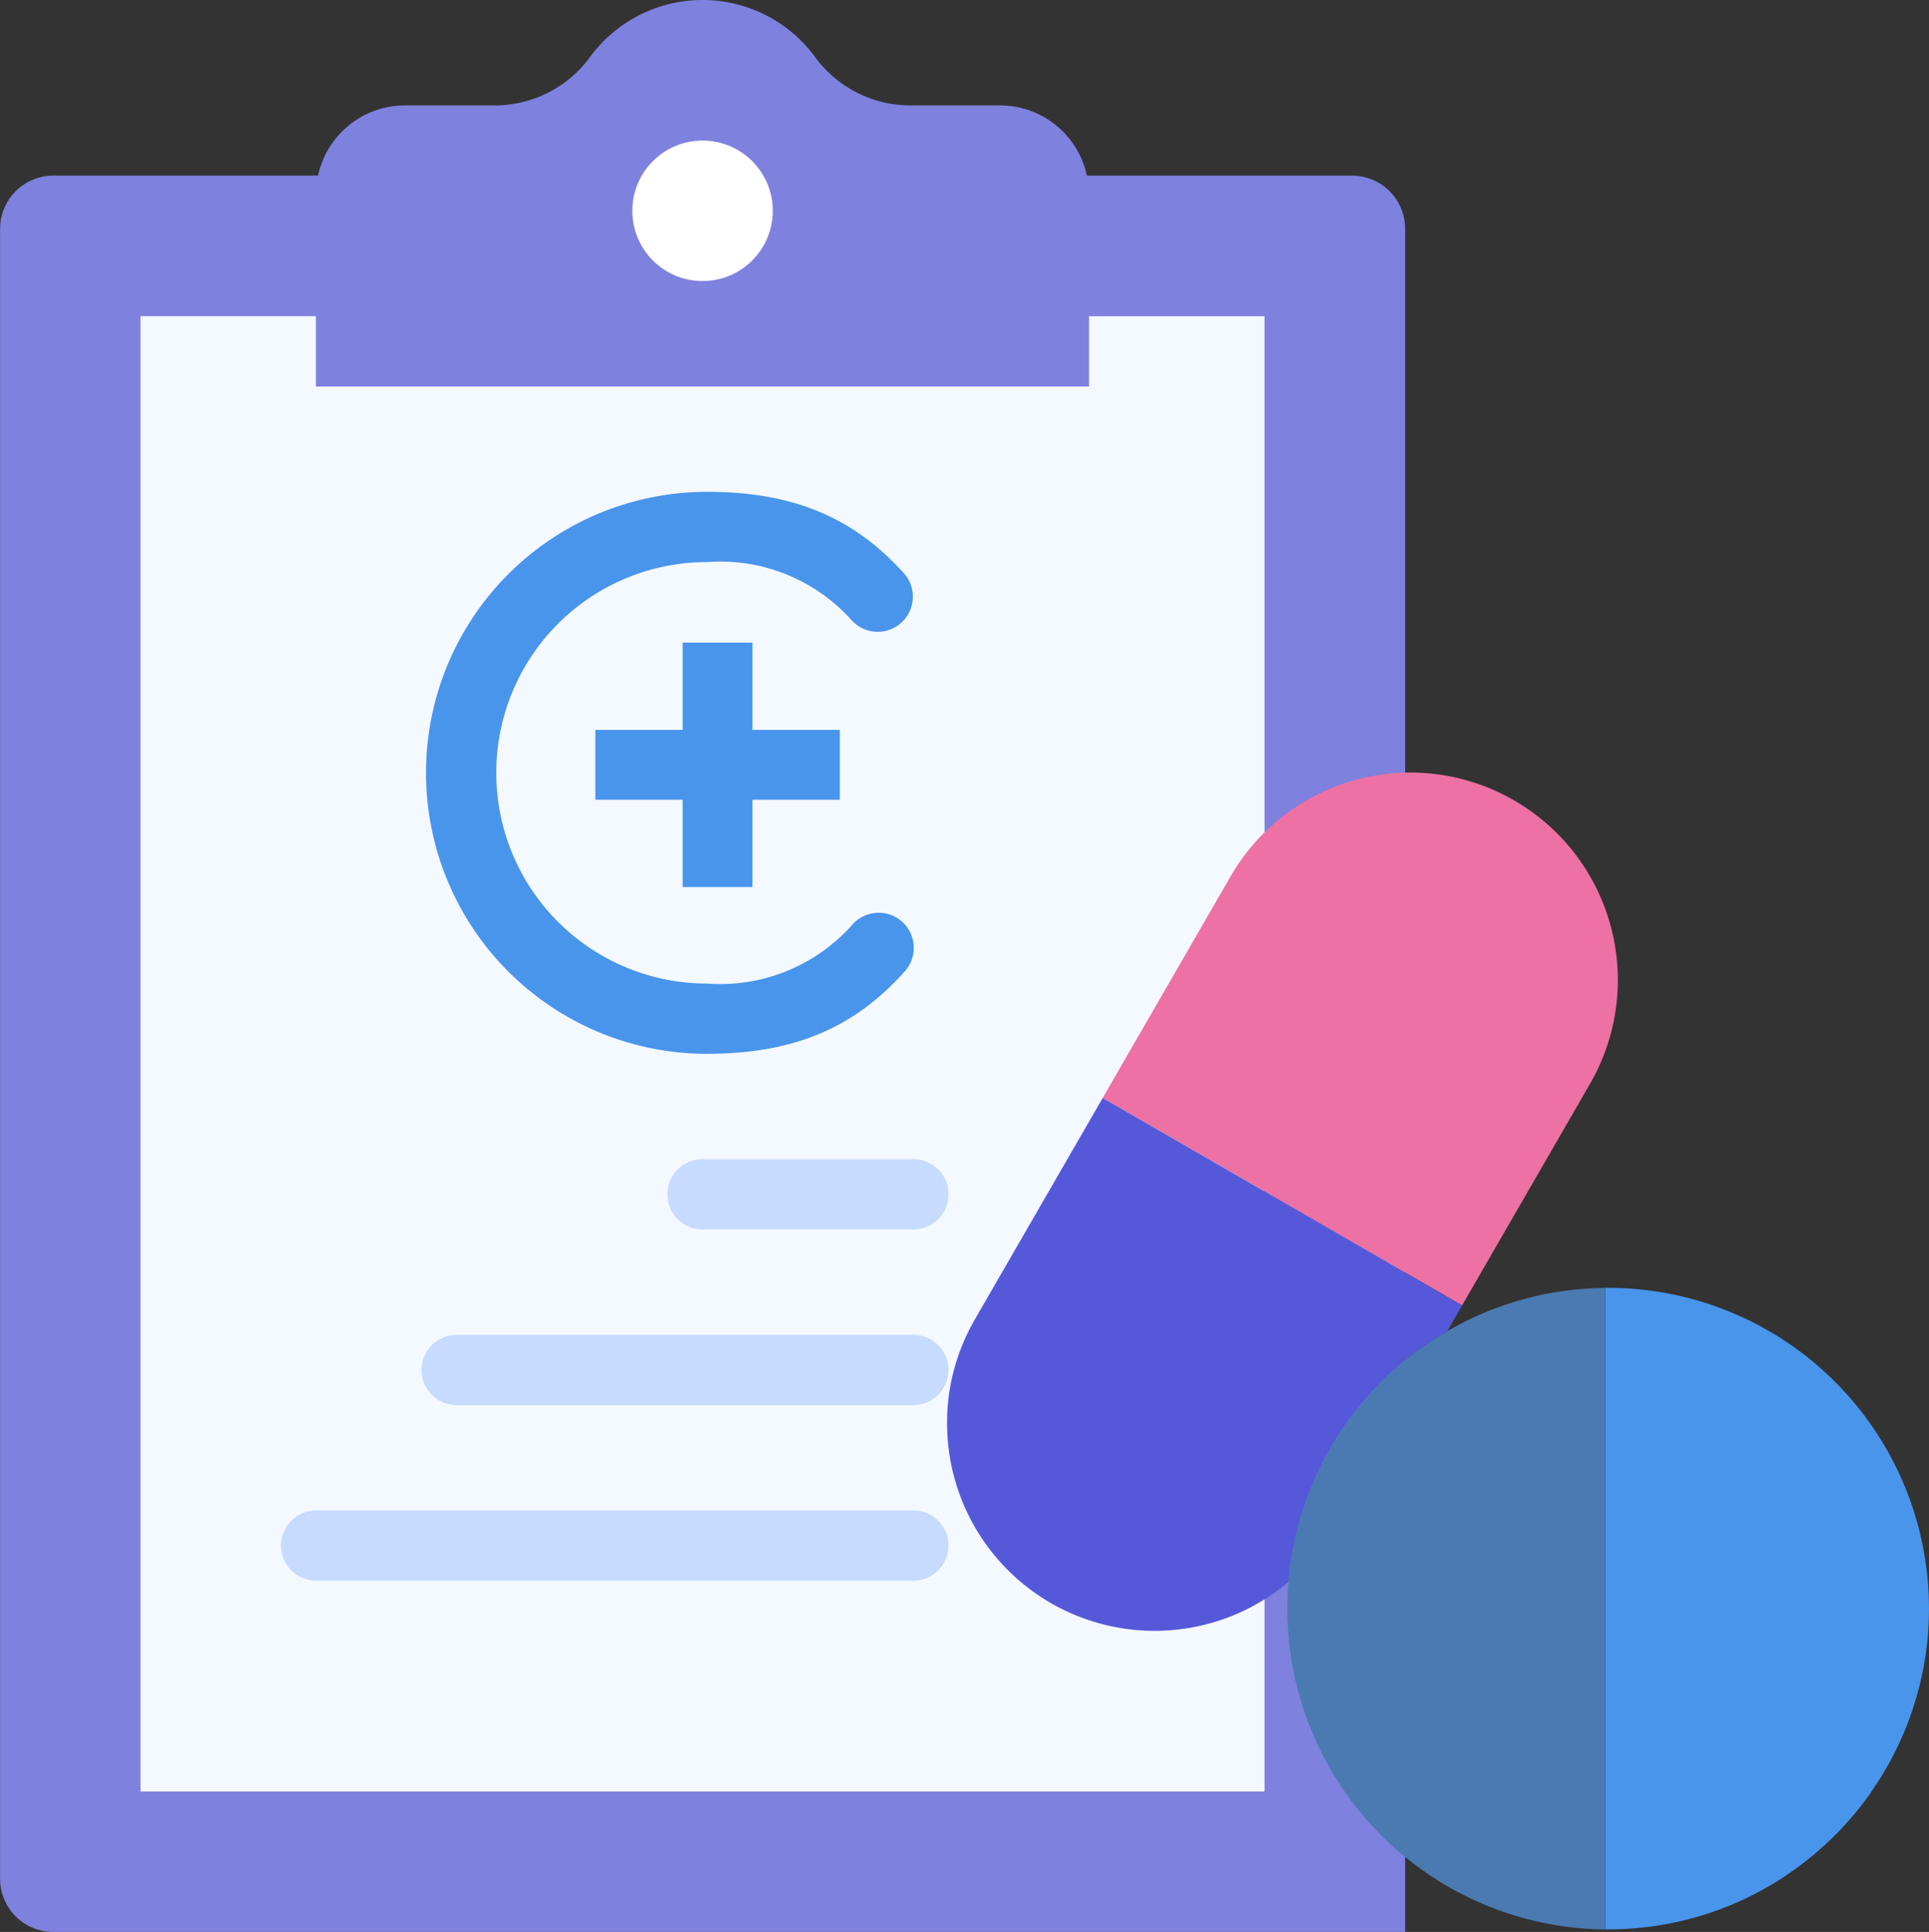
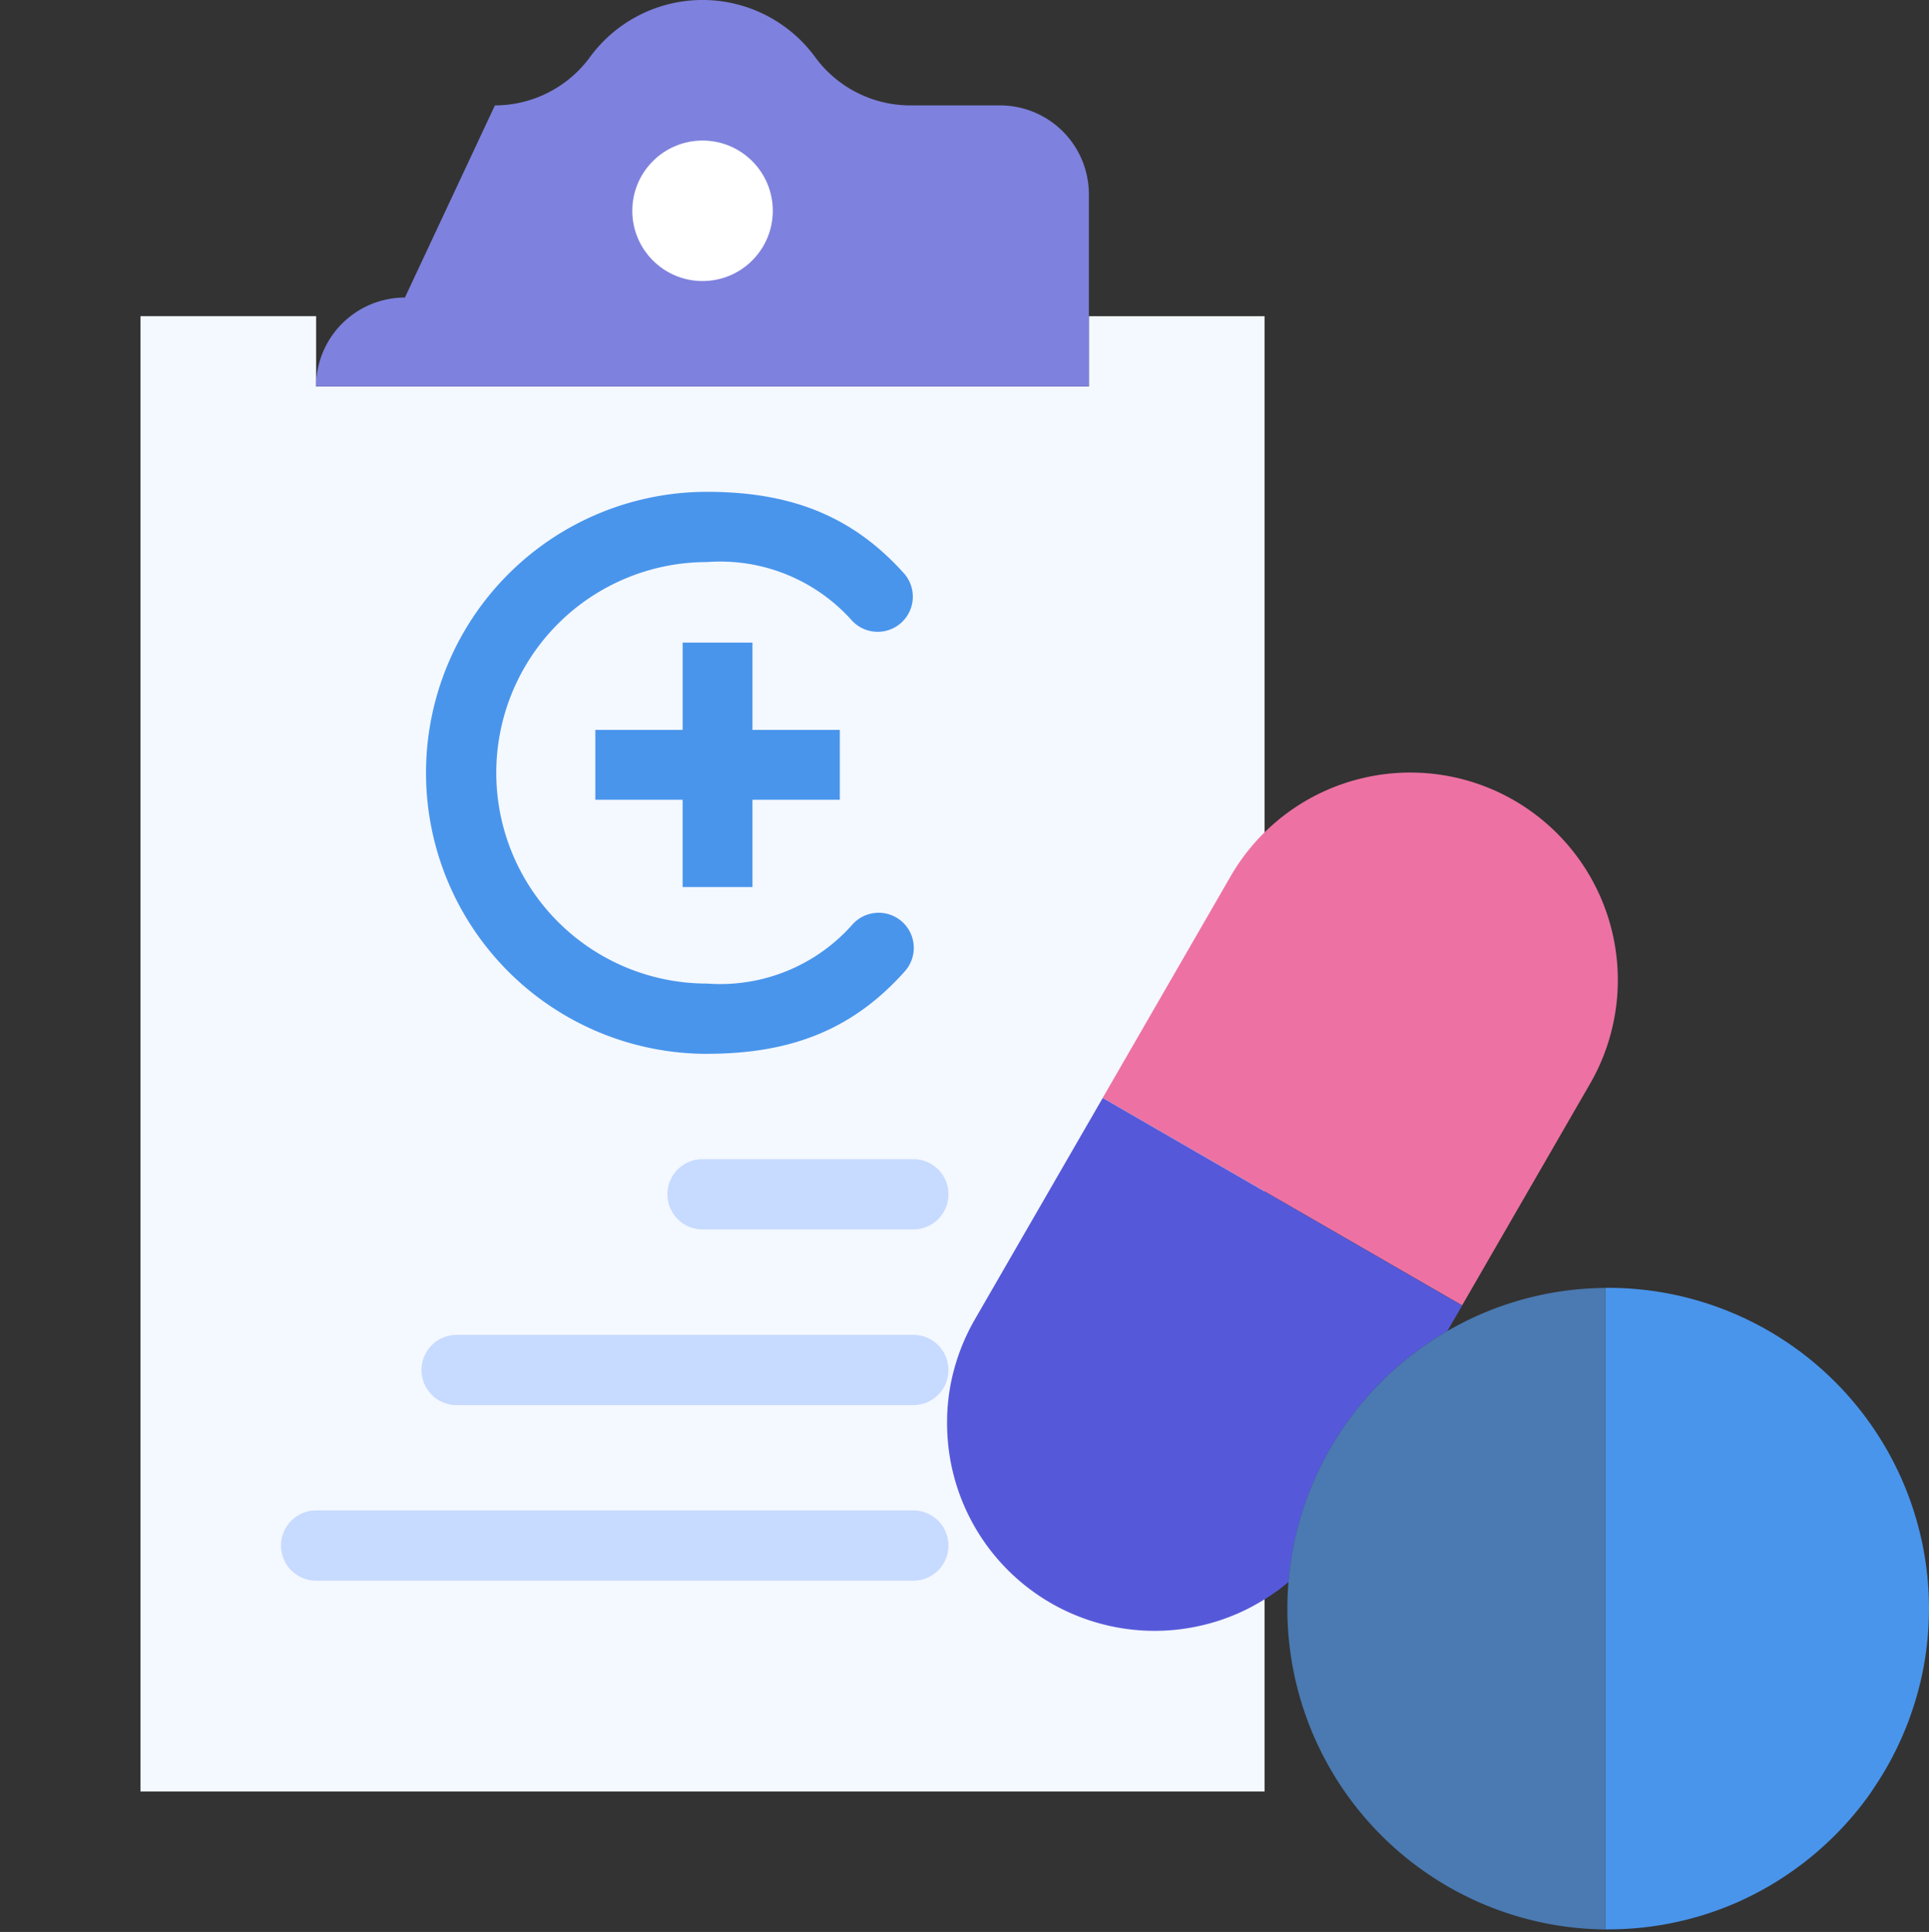
<svg xmlns="http://www.w3.org/2000/svg" width="86.49" height="86.626" viewBox="0 0 86.49 86.626">
  <rect x="0" y="0" width="86.49" height="86.626" fill="#333333" stroke="none" />
  <g id="Group_3352" data-name="Group 3352" transform="translate(-5025 -7227.999)">
-     <path id="Path_21441" data-name="Path 21441" d="M161.282,44.138h58.231a2.385,2.385,0,0,1,2.386,2.386v76.365H161.282A2.385,2.385,0,0,1,158.9,120.5V46.524A2.386,2.386,0,0,1,161.282,44.138Z" transform="translate(4866.104 7191.736)" fill="#7e81dd" />
    <path id="Path_21442" data-name="Path 21442" d="M202.082,79.448V82.6h34.65v-3.15h7.875V145.6h-50.4V79.448Z" transform="translate(4837.092 7162.727)" fill="#f4f8ff" />
-     <path id="Path_21447" data-name="Path 21447" d="M246.359,4.725a5.294,5.294,0,0,0,4.264-2.168,6.256,6.256,0,0,1,10.093,0,5.294,5.294,0,0,0,4.264,2.168h4.026a3.986,3.986,0,0,1,3.985,3.984v8.616H238.34V8.71a3.986,3.986,0,0,1,3.984-3.985Z" transform="translate(4800.831 7228)" fill="#7e81dd" />
+     <path id="Path_21447" data-name="Path 21447" d="M246.359,4.725a5.294,5.294,0,0,0,4.264-2.168,6.256,6.256,0,0,1,10.093,0,5.294,5.294,0,0,0,4.264,2.168h4.026a3.986,3.986,0,0,1,3.985,3.984v8.616H238.34a3.986,3.986,0,0,1,3.984-3.985Z" transform="translate(4800.831 7228)" fill="#7e81dd" />
    <circle id="Ellipse_942" data-name="Ellipse 942" cx="3.15" cy="3.15" r="3.15" transform="translate(5053.35 7234.301)" fill="#fff" />
    <g id="Group_3344" data-name="Group 3344" transform="translate(5044.099 7250.049)">
      <path id="Path_21448" data-name="Path 21448" d="M295.086,148.786c3.843,0,6.573-1.134,8.848-3.675a1.575,1.575,0,1,0-2.347-2.1,7.914,7.914,0,0,1-6.5,2.626,9.45,9.45,0,1,1,0-18.9,7.91,7.91,0,0,1,6.5,2.626,1.575,1.575,0,0,0,2.347-2.1c-2.274-2.54-5.005-3.675-8.847-3.675a12.6,12.6,0,1,0,0,25.2Z" transform="translate(-282.485 -123.585)" fill="#4995ec" />
      <path id="Path_21467" data-name="Path 21467" d="M35.962,43.914H32.046V40H28.914v3.915H25v3.132h3.914v3.914h3.132V47.046h3.915Z" transform="translate(-17.406 -33.237)" fill="#4995ec" />
    </g>
    <g id="Group_3345" data-name="Group 3345" transform="translate(5037.6 7279.975)">
      <path id="Path_21451" data-name="Path 21451" d="M275.229,294.46h9.45a1.575,1.575,0,1,0,0-3.15h-9.45a1.575,1.575,0,0,0,0,3.15Z" transform="translate(-256.329 -291.31)" fill="#c7daff" />
      <path id="Path_21452" data-name="Path 21452" d="M275.231,338.6h20.475a1.575,1.575,0,0,0,0-3.15H275.231a1.575,1.575,0,0,0,0,3.15Z" transform="translate(-267.356 -327.572)" fill="#c7daff" />
      <path id="Path_21453" data-name="Path 21453" d="M275.231,382.735h26.775a1.575,1.575,0,0,0,0-3.15H275.231a1.575,1.575,0,0,0,0,3.15Z" transform="translate(-273.656 -363.835)" fill="#c7daff" />
    </g>
    <g id="Group_3348" data-name="Group 3348" transform="translate(5067.459 7262.642)">
      <path id="Path_21400" data-name="Path 21400" d="M94.84,404.664q-.411.176-.837.312Q94.428,404.841,94.84,404.664Zm0,0" transform="translate(-81.863 -366.941)" fill="#ee5793" />
      <path id="Path_21401" data-name="Path 21401" d="M20.581,159.754l16.115,9.3,5.735-9.934a9.3,9.3,0,0,0-16.114-9.305L14.845,169.688a9.35,9.35,0,0,0-.716,1.56,9.349,9.349,0,0,1,.716-1.56Zm0,0" transform="translate(-13.599 -145.166)" fill="#ed72a3" />
      <path id="Path_21402" data-name="Path 21402" d="M10.5,334.075a9.227,9.227,0,0,1,.2-1.684,9.227,9.227,0,0,0-.2,1.684Zm0,0" transform="translate(-10.5 -305.174)" fill="#ee5793" />
      <path id="Path_21403" data-name="Path 21403" d="M15.14,355.085a9.3,9.3,0,0,1-4.652-7.858,9.306,9.306,0,0,0,10.354,9.048,9.261,9.261,0,0,1-5.7-1.19Zm0,0" transform="translate(-10.487 -317.853)" fill="#ee5793" />
-       <path id="Path_21404" data-name="Path 21404" d="M83.7,407.68a9.359,9.359,0,0,1-1.251.244,9.368,9.368,0,0,0,1.251-.244Zm0,0" transform="translate(-71.989 -369.52)" fill="#ee5793" />
      <path id="Path_21405" data-name="Path 21405" d="M106.761,399.395q-.234.153-.475.289Q106.527,399.548,106.761,399.395Zm0,0" transform="translate(-92.36 -362.439)" fill="#ee5793" />
      <path id="Path_21406" data-name="Path 21406" d="M32.911,255.962l.447-.77.216-.373-16.115-9.306-5.736,9.934a9.443,9.443,0,0,0-1.04,2.695,9.227,9.227,0,0,0-.2,1.684c0,.157-.006.315,0,.472a9.305,9.305,0,0,0,10.354,9.048l.106-.013a9.348,9.348,0,0,0,1.251-.244q.216-.058.428-.125.425-.137.837-.313.205-.088.407-.186c.184-.09.363-.188.541-.289q.243-.138.476-.289c.175-.115.348-.233.516-.359q.2-.153.394-.317a14.385,14.385,0,0,1,7.122-11.248Zm0,0" transform="translate(-10.476 -230.924)" fill="#5559d9" />
-       <path id="Path_21407" data-name="Path 21407" d="M300.609,448.094q-.159.31-.332.611Q300.45,448.4,300.609,448.094Zm0,0" transform="translate(-258.153 -404.058)" fill="#ffcd40" />
      <path id="Path_21408" data-name="Path 21408" d="M296.858,454.355q-.18.3-.374.583Q296.678,454.652,296.858,454.355Zm0,0" transform="translate(-254.912 -409.41)" fill="#ffcd40" />
      <path id="Path_21409" data-name="Path 21409" d="M281.465,473.016q-.244.244-.5.476Q281.22,473.259,281.465,473.016Zm0,0" transform="translate(-241.648 -425.358)" fill="#ffcd40" />
      <path id="Path_21410" data-name="Path 21410" d="M305.985,434.781q-.169.5-.374.986Q305.814,435.28,305.985,434.781Zm0,0" transform="translate(-262.71 -392.681)" fill="#ffcd40" />
      <path id="Path_21411" data-name="Path 21411" d="M253.586,492.242c-.21.1-.423.193-.637.289Q253.271,492.394,253.586,492.242Zm0,0" transform="translate(-217.704 -441.789)" fill="#ffcd40" />
      <path id="Path_21412" data-name="Path 21412" d="M129.736,332.862V304.1a14.309,14.309,0,0,0-6.641,1.686q-.226.12-.447.248a14.385,14.385,0,0,0-7.123,11.241c-.033.4-.051.8-.051,1.207a14.394,14.394,0,0,0,19.33,13.512,14.363,14.363,0,0,1-4.945.873Zm0,0" transform="translate(-100.212 -280.994)" fill="#4a7ab1" />
      <path id="Path_21413" data-name="Path 21413" d="M249.107,494.223q-.322.137-.654.258Q248.787,494.36,249.107,494.223Zm0,0" transform="translate(-213.862 -443.483)" fill="#ffcd40" />
      <path id="Path_21414" data-name="Path 21414" d="M290.108,460.328q-.4.564-.854,1.087Q289.706,460.893,290.108,460.328Zm0,0" transform="translate(-248.732 -414.515)" fill="#ffcd40" />
      <path id="Path_21415" data-name="Path 21415" d="M259.7,482.34a14.331,14.331,0,0,1-2.37,1.444A14.372,14.372,0,0,0,259.7,482.34Zm0,0" transform="translate(-221.45 -433.327)" fill="#ffcd40" />
      <path id="Path_21416" data-name="Path 21416" d="M276.056,477.867q-.262.226-.533.44Q275.8,478.091,276.056,477.867Zm0,0" transform="translate(-236.997 -429.504)" fill="#ffcd40" />
      <path id="Path_21417" data-name="Path 21417" d="M308.944,403.043a14.366,14.366,0,0,1-.756,4.613,14.247,14.247,0,0,0,.481-1.788A14.422,14.422,0,0,0,308.944,403.043Zm0,0" transform="translate(-264.913 -365.556)" fill="#ffcd40" />
      <path id="Path_21418" data-name="Path 21418" d="M228.106,318.471a14.385,14.385,0,0,0-14.385-14.385h-.12v28.765h.12a14.363,14.363,0,0,0,4.945-.873q.33-.121.654-.258t.637-.289a14.38,14.38,0,0,0,2.37-1.444q.139-.1.274-.21.271-.214.532-.44.13-.114.258-.229.255-.233.5-.476.367-.367.706-.758.452-.522.854-1.087c.067-.1.132-.193.193-.289q.192-.289.374-.583c.061-.1.119-.2.177-.3q.173-.3.332-.611.238-.465.443-.949t.374-.986a14.366,14.366,0,0,0,.762-4.6Zm0,0" transform="translate(-184.076 -280.984)" fill="#4995ec" />
    </g>
  </g>
</svg>